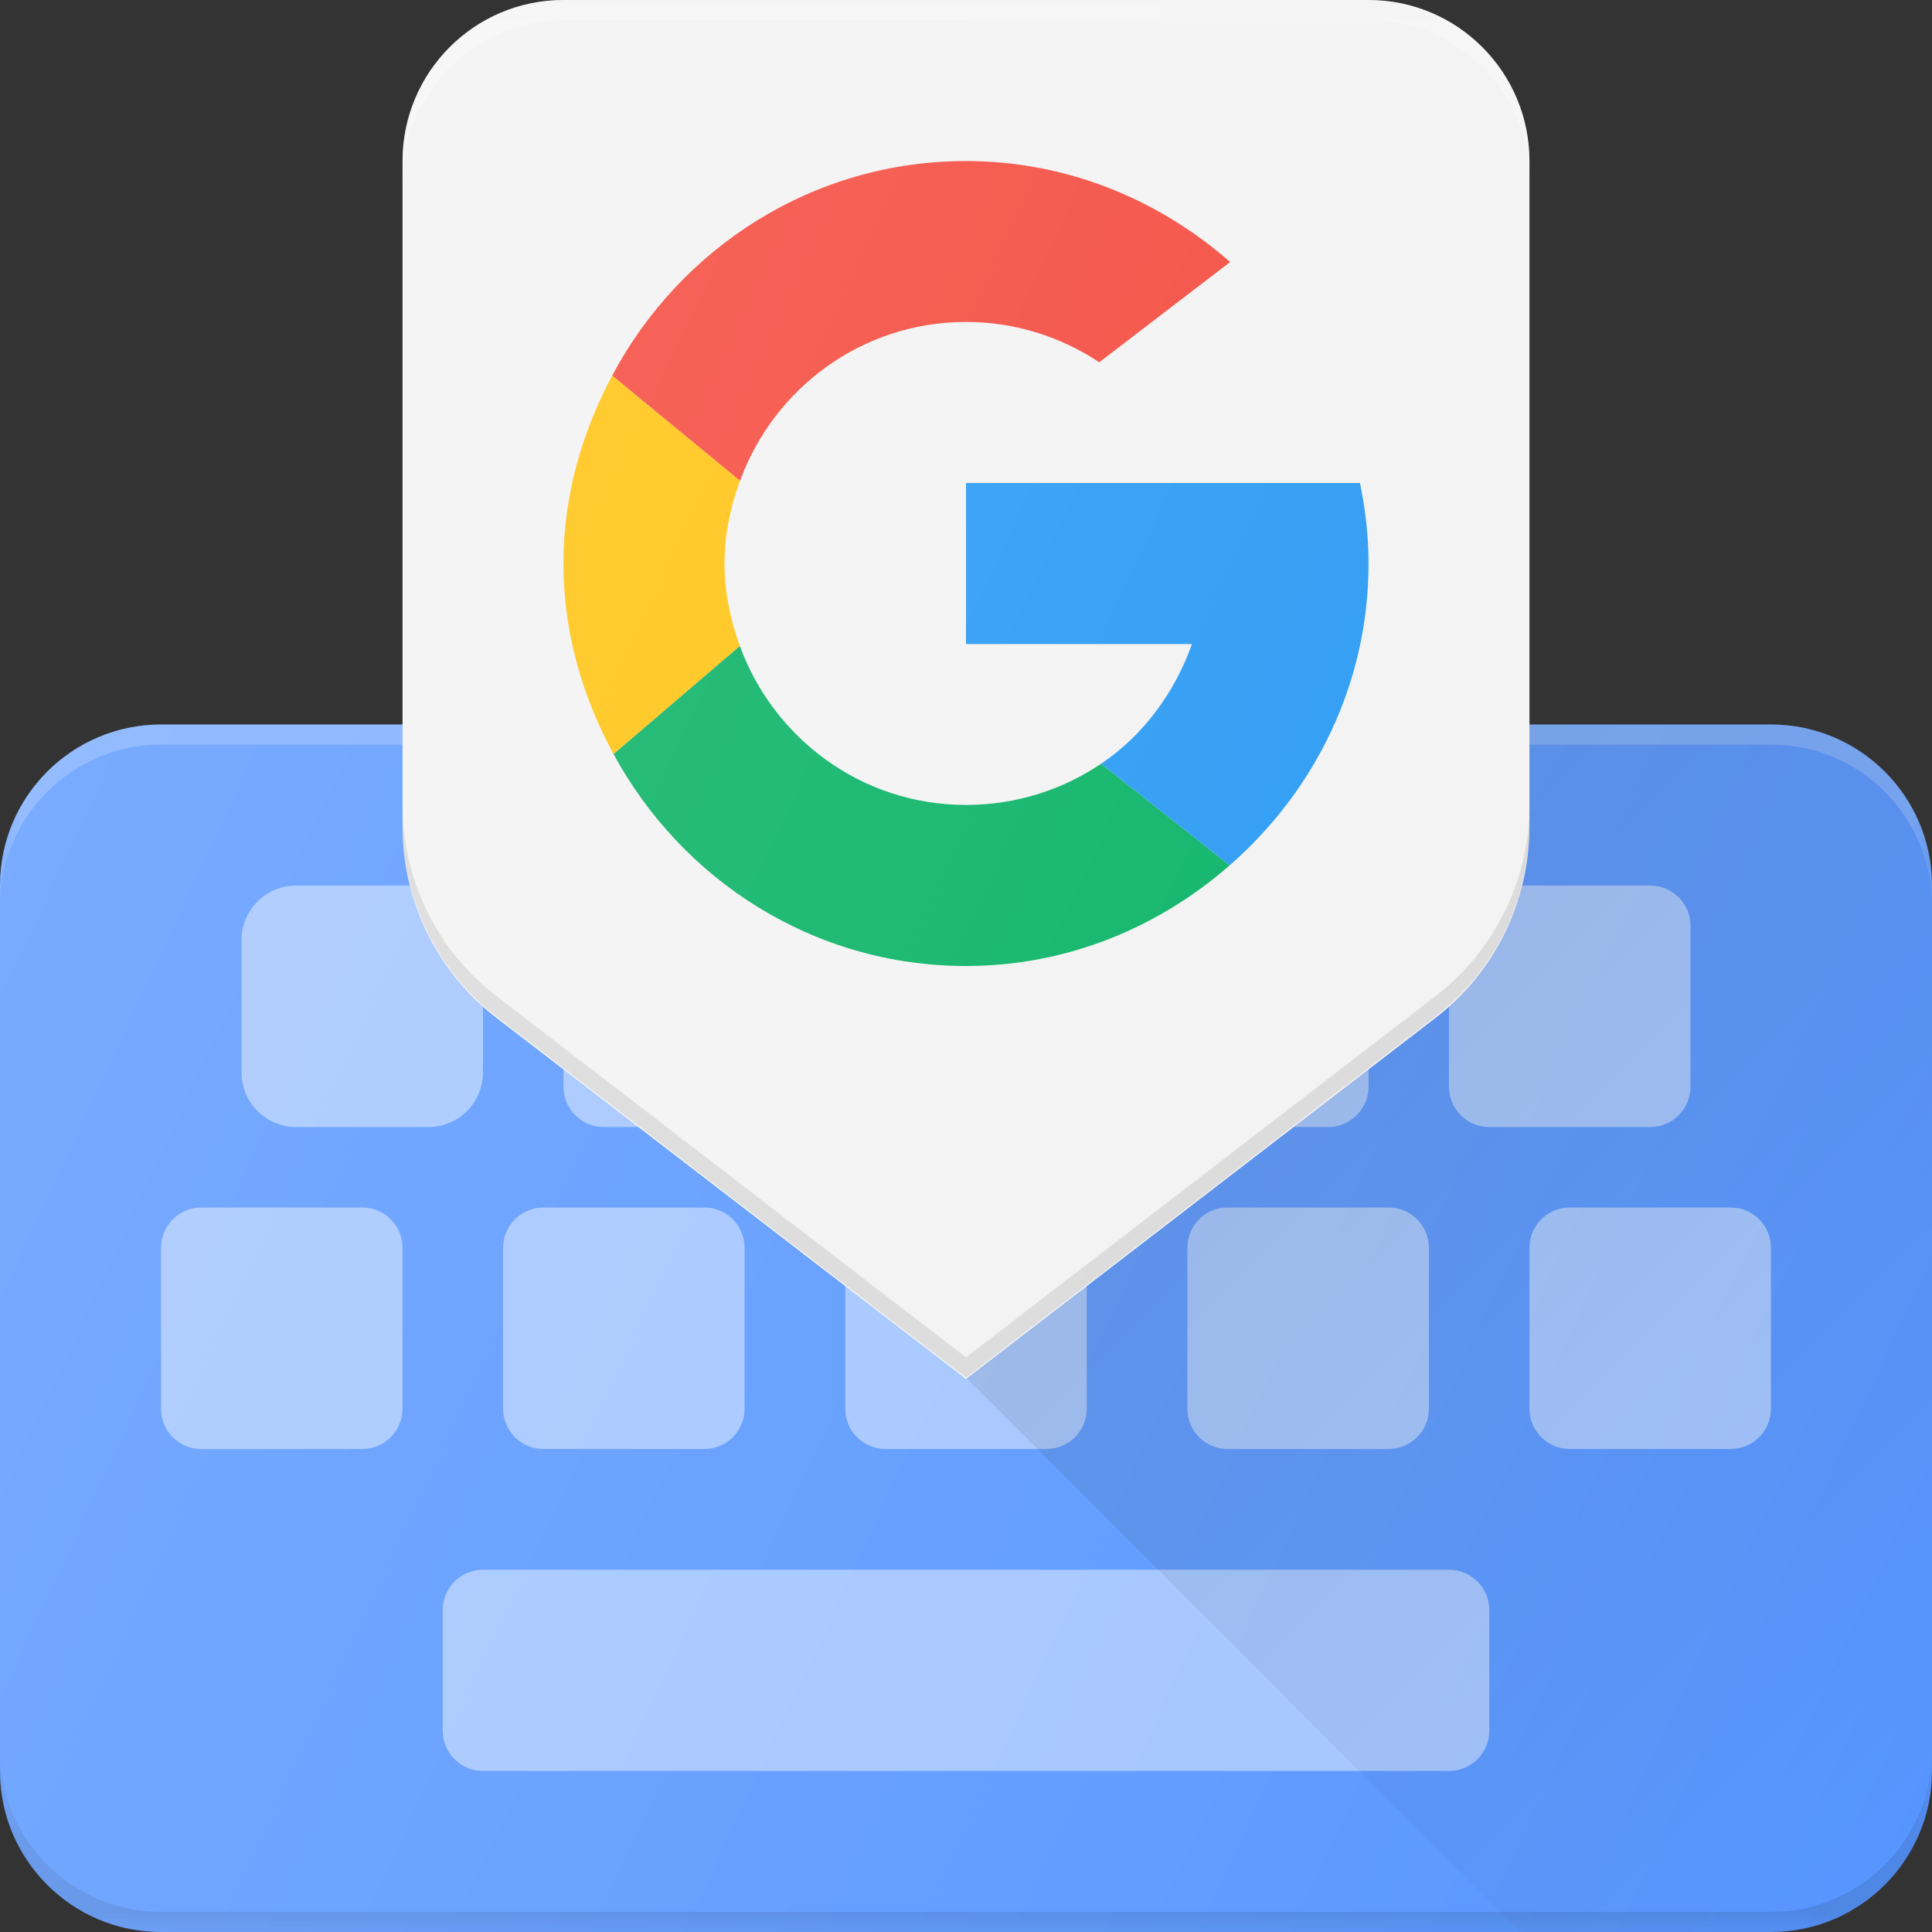
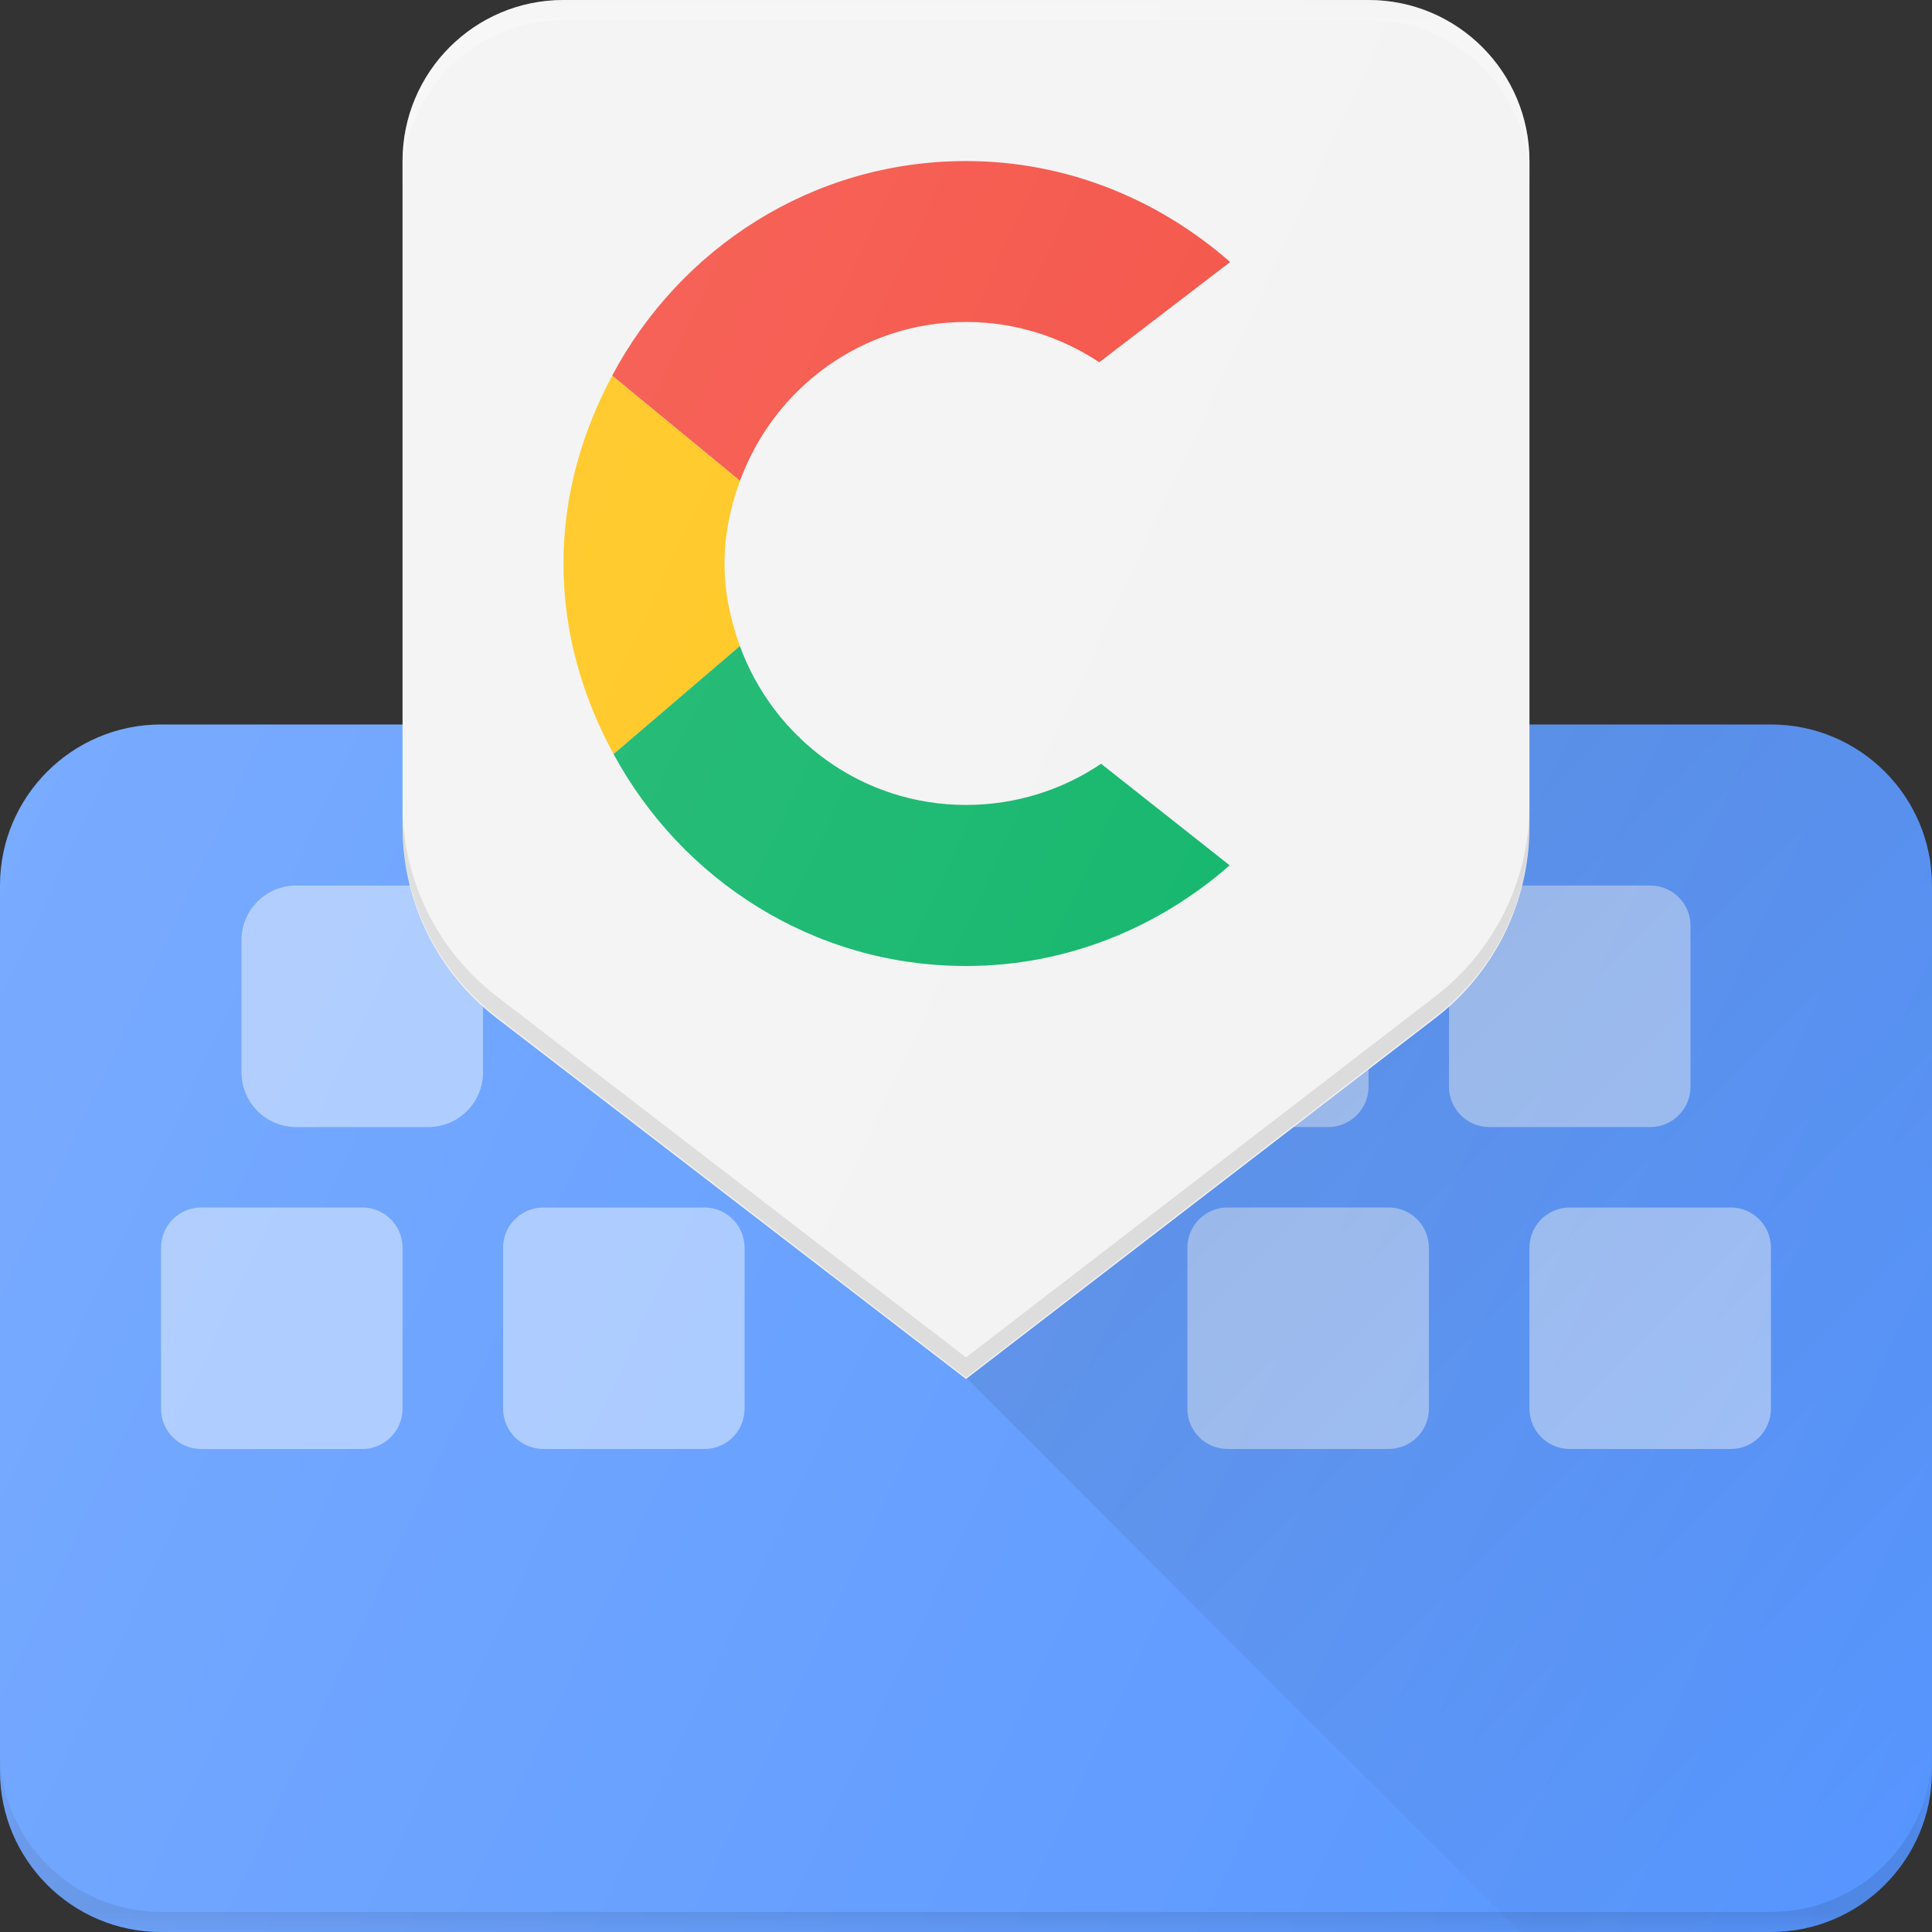
<svg xmlns="http://www.w3.org/2000/svg" xmlns:xlink="http://www.w3.org/1999/xlink" width="50px" height="50px" viewBox="0 0 50 50" version="1.1">
  <rect x="0" y="0" width="50" height="50" fill="#333333" stroke="none" />
  <defs>
    <filter id="alpha" filterUnits="objectBoundingBox" x="0%" y="0%" width="100%" height="100%">
      <feColorMatrix type="matrix" in="SourceGraphic" values="0 0 0 0 1 0 0 0 0 1 0 0 0 0 1 0 0 0 1 0" />
    </filter>
    <mask id="mask0">
      <g filter="url(#alpha)">
        <rect x="0" y="0" width="50" height="50" style="fill:rgb(0%,0%,0%);fill-opacity:0.2;stroke:none;" />
      </g>
    </mask>
    <clipPath id="clip1">
      <rect x="0" y="0" width="50" height="50" />
    </clipPath>
    <g id="surface5" clip-path="url(#clip1)">
-       <path style=" stroke:none;fill-rule:nonzero;fill:rgb(100%,100%,100%);fill-opacity:1;" d="M 45.832 18.75 L 4.168 18.75 C 1.867 18.75 0 20.617 0 22.918 L 0 23.438 C 0 21.137 1.867 19.27 4.168 19.27 L 45.832 19.27 C 48.133 19.27 50 21.137 50 23.438 L 50 22.918 C 50 20.617 48.133 18.75 45.832 18.75 Z M 45.832 18.75 " />
-     </g>
+       </g>
    <mask id="mask1">
      <g filter="url(#alpha)">
        <rect x="0" y="0" width="50" height="50" style="fill:rgb(0%,0%,0%);fill-opacity:0.102;stroke:none;" />
      </g>
    </mask>
    <clipPath id="clip2">
      <rect x="0" y="0" width="50" height="50" />
    </clipPath>
    <g id="surface8" clip-path="url(#clip2)">
      <path style=" stroke:none;fill-rule:nonzero;fill:rgb(0%,0%,0%);fill-opacity:1;" d="M 45.832 49.48 L 4.168 49.48 C 1.867 49.48 0 47.613 0 45.312 L 0 45.832 C 0 48.133 1.867 50 4.168 50 L 45.832 50 C 48.133 50 50 48.133 50 45.832 L 50 45.312 C 50 47.613 48.133 49.48 45.832 49.48 Z M 45.832 49.48 " />
    </g>
    <mask id="mask2">
      <g filter="url(#alpha)">
        <rect x="0" y="0" width="50" height="50" style="fill:rgb(0%,0%,0%);fill-opacity:0.2;stroke:none;" />
      </g>
    </mask>
    <clipPath id="clip3">
      <rect x="0" y="0" width="50" height="50" />
    </clipPath>
    <g id="surface11" clip-path="url(#clip3)">
      <path style=" stroke:none;fill-rule:nonzero;fill:rgb(100%,100%,100%);fill-opacity:1;" d="M 35.418 0 L 14.582 0 C 12.281 0 10.418 1.867 10.418 4.168 L 10.418 4.688 C 10.418 2.387 12.281 0.52 14.582 0.52 L 35.418 0.52 C 37.719 0.52 39.582 2.387 39.582 4.688 L 39.582 4.168 C 39.582 1.867 37.719 0 35.418 0 Z M 35.418 0 " />
    </g>
    <mask id="mask3">
      <g filter="url(#alpha)">
        <rect x="0" y="0" width="50" height="50" style="fill:rgb(0%,0%,0%);fill-opacity:0.102;stroke:none;" />
      </g>
    </mask>
    <clipPath id="clip4">
      <rect x="0" y="0" width="50" height="50" />
    </clipPath>
    <g id="surface14" clip-path="url(#clip4)">
      <path style=" stroke:none;fill-rule:nonzero;fill:rgb(0%,0%,0%);fill-opacity:1;" d="M 37.145 25.785 L 25 35.129 L 12.855 25.785 C 11.316 24.605 10.418 22.773 10.418 20.832 L 10.418 21.355 C 10.418 23.293 11.316 25.125 12.855 26.309 L 25 35.652 L 37.145 26.309 C 38.684 25.125 39.582 23.293 39.582 21.355 L 39.582 20.832 C 39.582 22.773 38.684 24.605 37.145 25.785 Z M 37.145 25.785 " />
    </g>
    <linearGradient id="linear0" gradientUnits="userSpaceOnUse" x1="16.179" y1="11.821" x2="25.593" y2="21.235" gradientTransform="matrix(2.083,0,0,2.083,0,0)">
      <stop offset="0" style="stop-color:rgb(0%,0%,0%);stop-opacity:0.102;" />
      <stop offset="1" style="stop-color:rgb(0%,0%,0%);stop-opacity:0;" />
    </linearGradient>
    <linearGradient id="linear1" gradientUnits="userSpaceOnUse" x1="1.143" y1="8.103" x2="25.411" y2="19.419" gradientTransform="matrix(2.083,0,0,2.083,0,0)">
      <stop offset="0" style="stop-color:rgb(100%,100%,100%);stop-opacity:0.2;" />
      <stop offset="1" style="stop-color:rgb(100%,100%,100%);stop-opacity:0;" />
    </linearGradient>
  </defs>
  <g id="surface1">
    <path style=" stroke:none;fill-rule:nonzero;fill:rgb(34.118%,58.824%,100%);fill-opacity:1;" d="M 45.832 50 L 4.168 50 C 1.867 50 0 48.133 0 45.832 L 0 22.918 C 0 20.617 1.867 18.75 4.168 18.75 L 45.832 18.75 C 48.133 18.75 50 20.617 50 22.918 L 50 45.832 C 50 48.133 48.133 50 45.832 50 Z M 45.832 50 " />
-     <path style=" stroke:none;fill-rule:nonzero;fill:rgb(63.137%,76.863%,100%);fill-opacity:1;" d="M 37.5 45.832 L 12.5 45.832 C 11.926 45.832 11.457 45.367 11.457 44.793 L 11.457 41.668 C 11.457 41.09 11.926 40.625 12.5 40.625 L 37.5 40.625 C 38.074 40.625 38.543 41.09 38.543 41.668 L 38.543 44.793 C 38.543 45.367 38.074 45.832 37.5 45.832 Z M 37.5 45.832 " />
-     <path style=" stroke:none;fill-rule:nonzero;fill:rgb(63.137%,76.863%,100%);fill-opacity:1;" d="M 27.082 31.25 L 22.918 31.25 C 22.34 31.25 21.875 31.715 21.875 32.293 L 21.875 36.457 C 21.875 37.035 22.34 37.5 22.918 37.5 L 27.082 37.5 C 27.66 37.5 28.125 37.035 28.125 36.457 L 28.125 32.293 C 28.125 31.715 27.66 31.25 27.082 31.25 Z M 27.082 31.25 " />
    <path style=" stroke:none;fill-rule:nonzero;fill:rgb(63.137%,76.863%,100%);fill-opacity:1;" d="M 9.375 31.25 L 5.207 31.25 C 4.633 31.25 4.168 31.715 4.168 32.293 L 4.168 36.457 C 4.168 37.035 4.633 37.5 5.207 37.5 L 9.375 37.5 C 9.949 37.5 10.418 37.035 10.418 36.457 L 10.418 32.293 C 10.418 31.715 9.949 31.25 9.375 31.25 Z M 9.375 31.25 " />
    <path style=" stroke:none;fill-rule:nonzero;fill:rgb(63.137%,76.863%,100%);fill-opacity:1;" d="M 18.23 31.25 L 14.062 31.25 C 13.488 31.25 13.02 31.715 13.02 32.293 L 13.02 36.457 C 13.02 37.035 13.488 37.5 14.062 37.5 L 18.23 37.5 C 18.805 37.5 19.27 37.035 19.27 36.457 L 19.27 32.293 C 19.27 31.715 18.805 31.25 18.23 31.25 Z M 18.23 31.25 " />
    <path style=" stroke:none;fill-rule:nonzero;fill:rgb(63.137%,76.863%,100%);fill-opacity:1;" d="M 44.793 31.25 L 40.625 31.25 C 40.051 31.25 39.582 31.715 39.582 32.293 L 39.582 36.457 C 39.582 37.035 40.051 37.5 40.625 37.5 L 44.793 37.5 C 45.367 37.5 45.832 37.035 45.832 36.457 L 45.832 32.293 C 45.832 31.715 45.367 31.25 44.793 31.25 Z M 44.793 31.25 " />
    <path style=" stroke:none;fill-rule:nonzero;fill:rgb(63.137%,76.863%,100%);fill-opacity:1;" d="M 42.707 22.918 L 38.543 22.918 C 37.965 22.918 37.5 23.383 37.5 23.957 L 37.5 28.125 C 37.5 28.699 37.965 29.168 38.543 29.168 L 42.707 29.168 C 43.285 29.168 43.75 28.699 43.75 28.125 L 43.75 23.957 C 43.75 23.383 43.285 22.918 42.707 22.918 Z M 42.707 22.918 " />
    <path style=" stroke:none;fill-rule:nonzero;fill:rgb(63.137%,76.863%,100%);fill-opacity:1;" d="M 35.938 31.25 L 31.77 31.25 C 31.195 31.25 30.73 31.715 30.73 32.293 L 30.73 36.457 C 30.73 37.035 31.195 37.5 31.77 37.5 L 35.938 37.5 C 36.512 37.5 36.98 37.035 36.98 36.457 L 36.98 32.293 C 36.98 31.715 36.512 31.25 35.938 31.25 Z M 35.938 31.25 " />
    <path style=" stroke:none;fill-rule:nonzero;fill:rgb(63.137%,76.863%,100%);fill-opacity:1;" d="M 34.375 22.918 L 30.207 22.918 C 29.633 22.918 29.168 23.383 29.168 23.957 L 29.168 28.125 C 29.168 28.699 29.633 29.168 30.207 29.168 L 34.375 29.168 C 34.949 29.168 35.418 28.699 35.418 28.125 L 35.418 23.957 C 35.418 23.383 34.949 22.918 34.375 22.918 Z M 34.375 22.918 " />
-     <path style=" stroke:none;fill-rule:nonzero;fill:rgb(63.137%,76.863%,100%);fill-opacity:1;" d="M 19.793 22.918 L 15.625 22.918 C 15.051 22.918 14.582 23.383 14.582 23.957 L 14.582 28.125 C 14.582 28.699 15.051 29.168 15.625 29.168 L 19.793 29.168 C 20.367 29.168 20.832 28.699 20.832 28.125 L 20.832 23.957 C 20.832 23.383 20.367 22.918 19.793 22.918 Z M 19.793 22.918 " />
    <path style=" stroke:none;fill-rule:nonzero;fill:rgb(63.137%,76.863%,100%);fill-opacity:1;" d="M 11.086 22.918 L 7.664 22.918 C 6.883 22.918 6.25 23.551 6.25 24.328 L 6.25 27.754 C 6.25 28.535 6.883 29.168 7.664 29.168 L 11.086 29.168 C 11.867 29.168 12.5 28.535 12.5 27.754 L 12.5 24.328 C 12.5 23.551 11.867 22.918 11.086 22.918 Z M 11.086 22.918 " />
    <use xlink:href="#surface5" mask="url(#mask0)" />
    <path style=" stroke:none;fill-rule:nonzero;fill:rgb(94.902%,94.902%,94.902%);fill-opacity:1;" d="M 35.418 0 L 14.582 0 C 12.281 0 10.418 1.867 10.418 4.168 L 10.418 21.395 C 10.418 23.332 11.316 25.164 12.855 26.348 L 25 35.688 L 37.145 26.348 C 38.684 25.164 39.582 23.332 39.582 21.395 L 39.582 4.168 C 39.582 1.867 37.719 0 35.418 0 Z M 35.418 0 " />
    <use xlink:href="#surface8" mask="url(#mask1)" />
    <use xlink:href="#surface11" mask="url(#mask2)" />
    <use xlink:href="#surface14" mask="url(#mask3)" />
    <path style=" stroke:none;fill-rule:nonzero;fill:rgb(100%,75.686%,2.745%);fill-opacity:1;" d="M 18.75 14.582 C 18.75 13.828 18.906 13.113 19.152 12.441 L 15.844 9.719 C 15.066 11.176 14.582 12.816 14.582 14.582 C 14.582 16.379 15.078 18.043 15.879 19.516 L 19.148 16.719 C 18.906 16.051 18.75 15.336 18.75 14.582 Z M 18.75 14.582 " />
    <path style=" stroke:none;fill-rule:nonzero;fill:rgb(95.686%,26.275%,21.176%);fill-opacity:1;" d="M 25 8.332 C 26.277 8.332 27.457 8.719 28.449 9.375 L 31.836 6.781 C 30.004 5.176 27.629 4.168 25 4.168 C 21.016 4.168 17.594 6.43 15.844 9.719 L 19.152 12.441 C 20.027 10.051 22.305 8.332 25 8.332 Z M 25 8.332 " />
    <path style=" stroke:none;fill-rule:nonzero;fill:rgb(0%,69.02%,37.647%);fill-opacity:1;" d="M 25 20.832 C 22.301 20.832 20.023 19.113 19.148 16.719 L 15.879 19.516 C 17.641 22.766 21.043 25 25 25 C 27.625 25 29.992 23.996 31.824 22.395 L 28.496 19.766 C 27.5 20.438 26.297 20.832 25 20.832 Z M 25 20.832 " />
-     <path style=" stroke:none;fill-rule:nonzero;fill:rgb(12.941%,58.824%,95.294%);fill-opacity:1;" d="M 35.195 12.5 L 25 12.5 L 25 16.668 L 30.848 16.668 C 30.398 17.93 29.59 19.027 28.496 19.766 L 31.824 22.395 C 34.008 20.488 35.418 17.711 35.418 14.582 C 35.418 13.867 35.336 13.172 35.195 12.5 Z M 35.195 12.5 " />
    <path style=" stroke:none;fill-rule:nonzero;fill:url(#linear0);" d="M 45.832 18.75 L 39.582 18.75 L 39.582 21.395 C 39.582 23.332 38.684 25.164 37.145 26.348 L 25.023 35.672 L 39.348 50 L 45.832 50 C 48.133 50 50 48.133 50 45.832 L 50 22.918 C 50 20.617 48.133 18.75 45.832 18.75 Z M 45.832 18.75 " />
    <path style=" stroke:none;fill-rule:nonzero;fill:url(#linear1);" d="M 45.832 18.75 L 39.582 18.75 L 39.582 4.168 C 39.582 1.867 37.719 0 35.418 0 L 14.582 0 C 12.281 0 10.418 1.867 10.418 4.168 L 10.418 18.75 L 4.168 18.75 C 1.867 18.75 0 20.617 0 22.918 L 0 45.832 C 0 48.133 1.867 50 4.168 50 L 45.832 50 C 48.133 50 50 48.133 50 45.832 L 50 22.918 C 50 20.617 48.133 18.75 45.832 18.75 Z M 45.832 18.75 " />
  </g>
</svg>